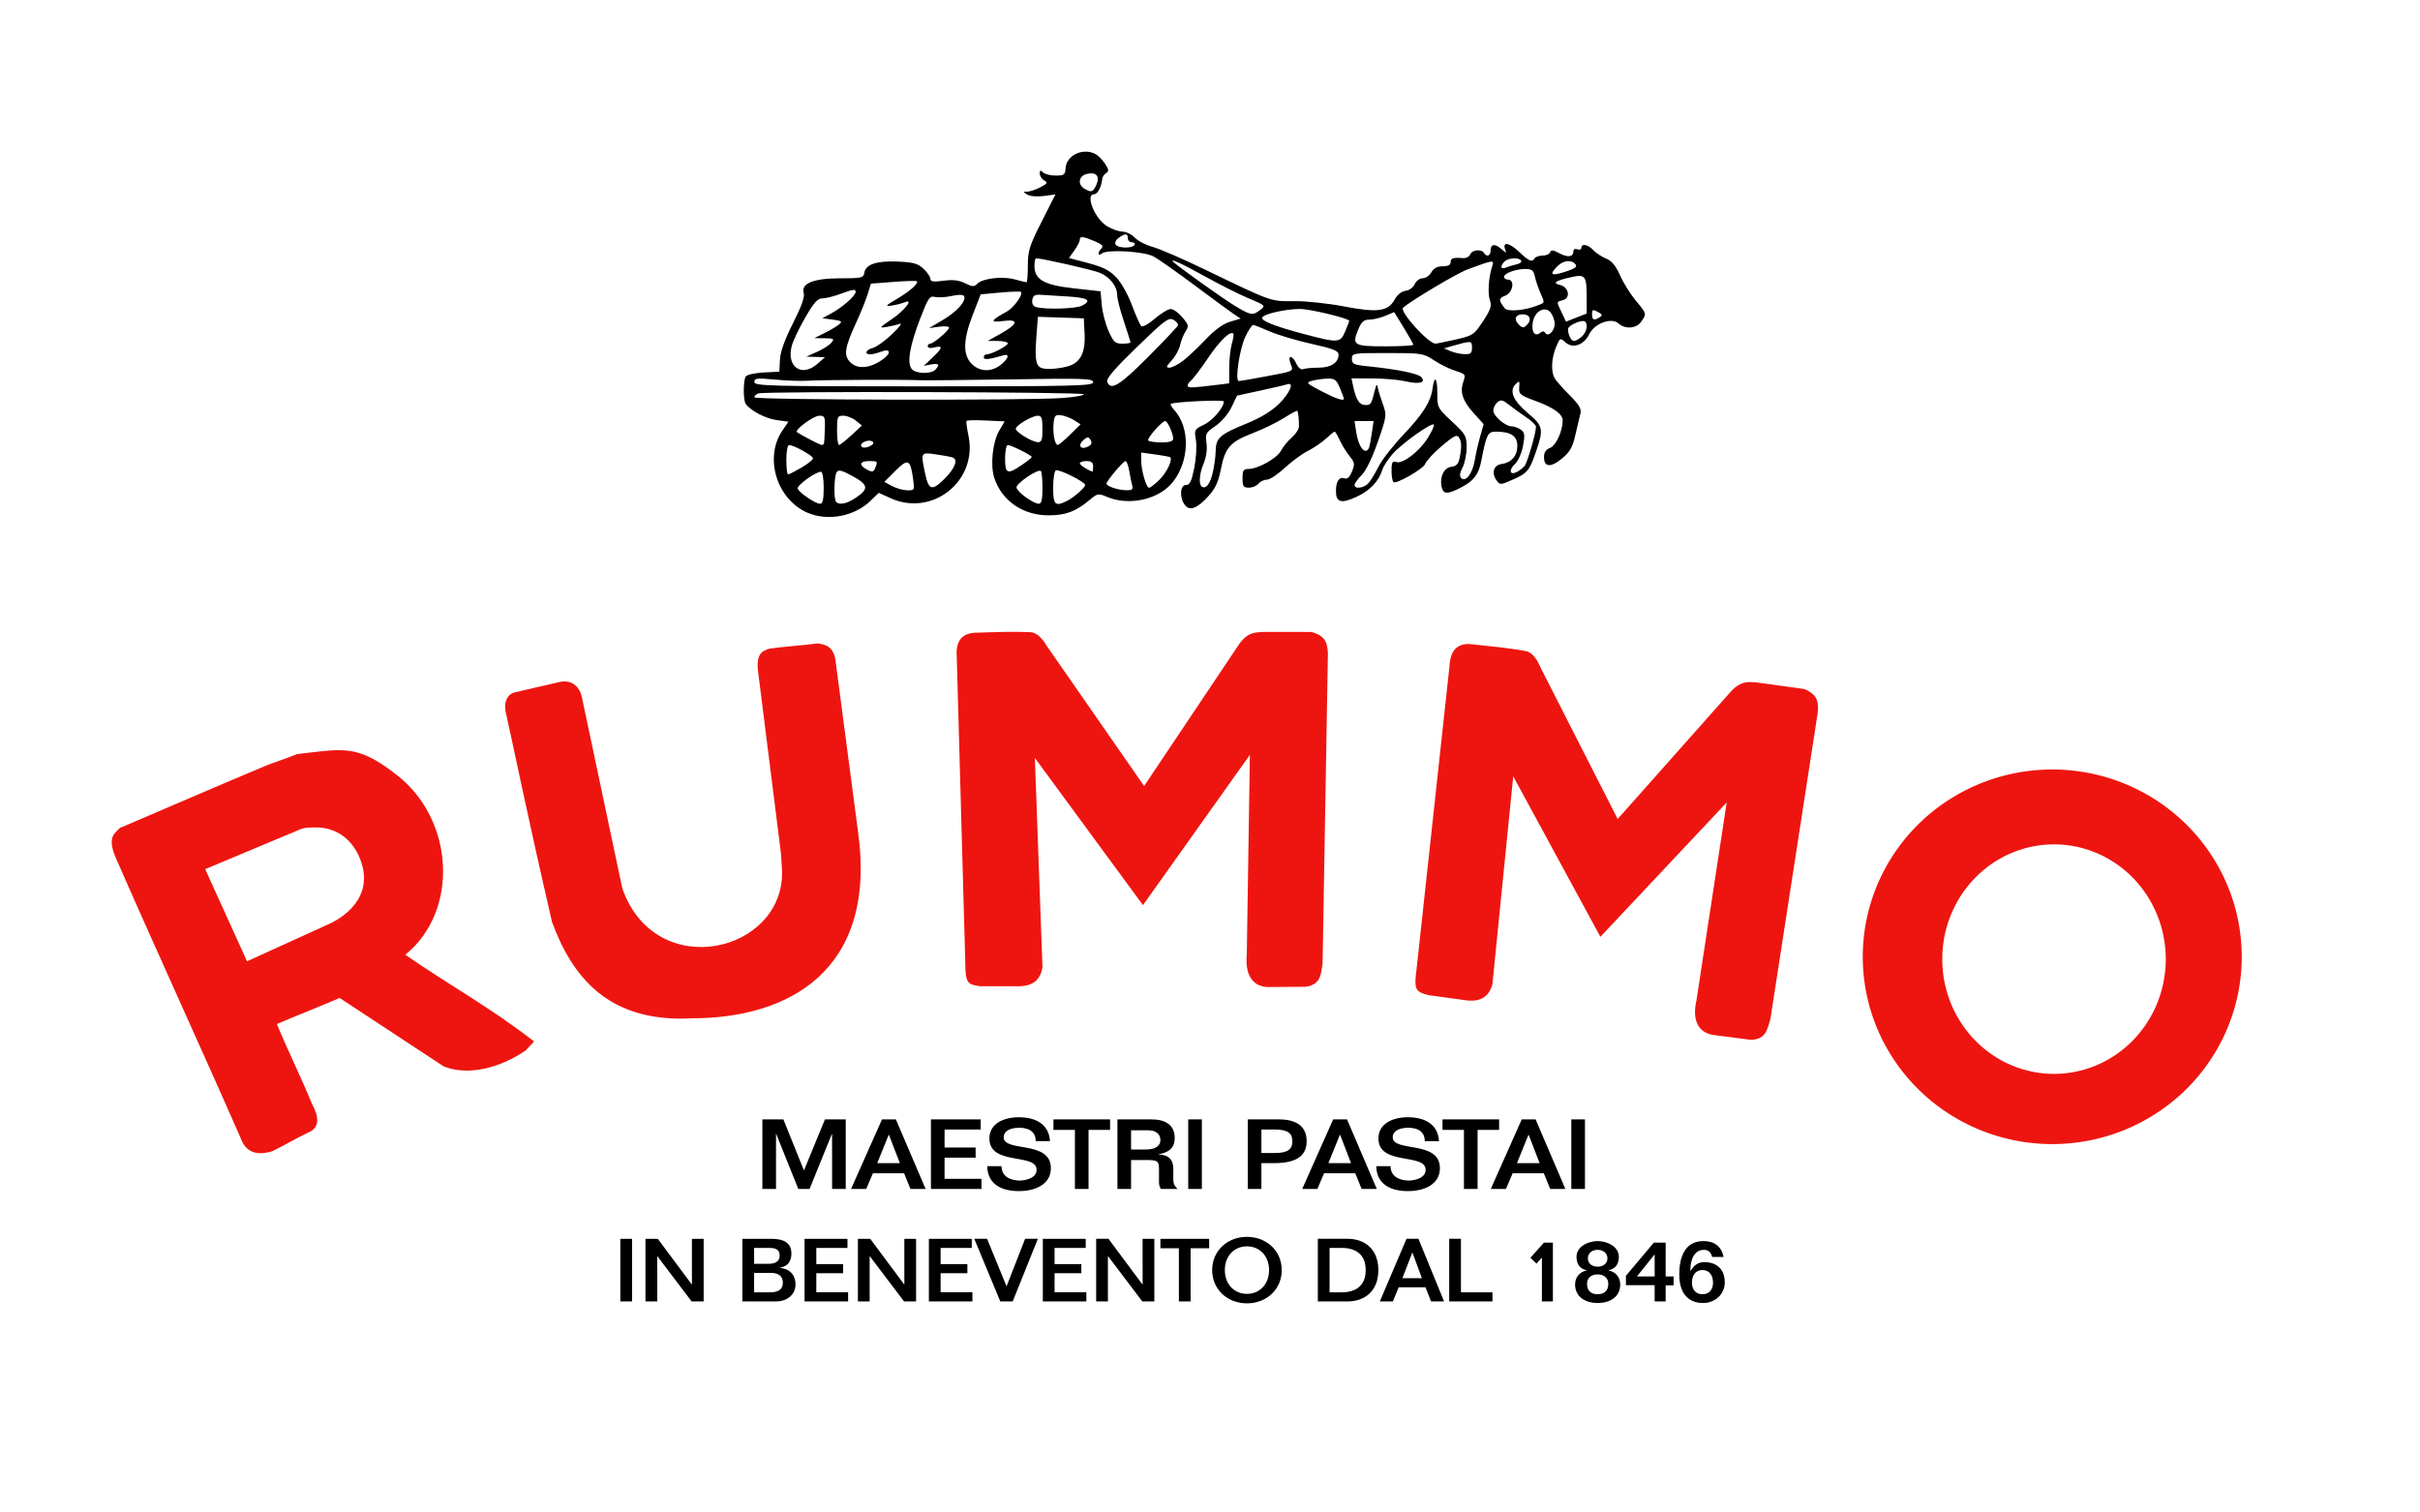
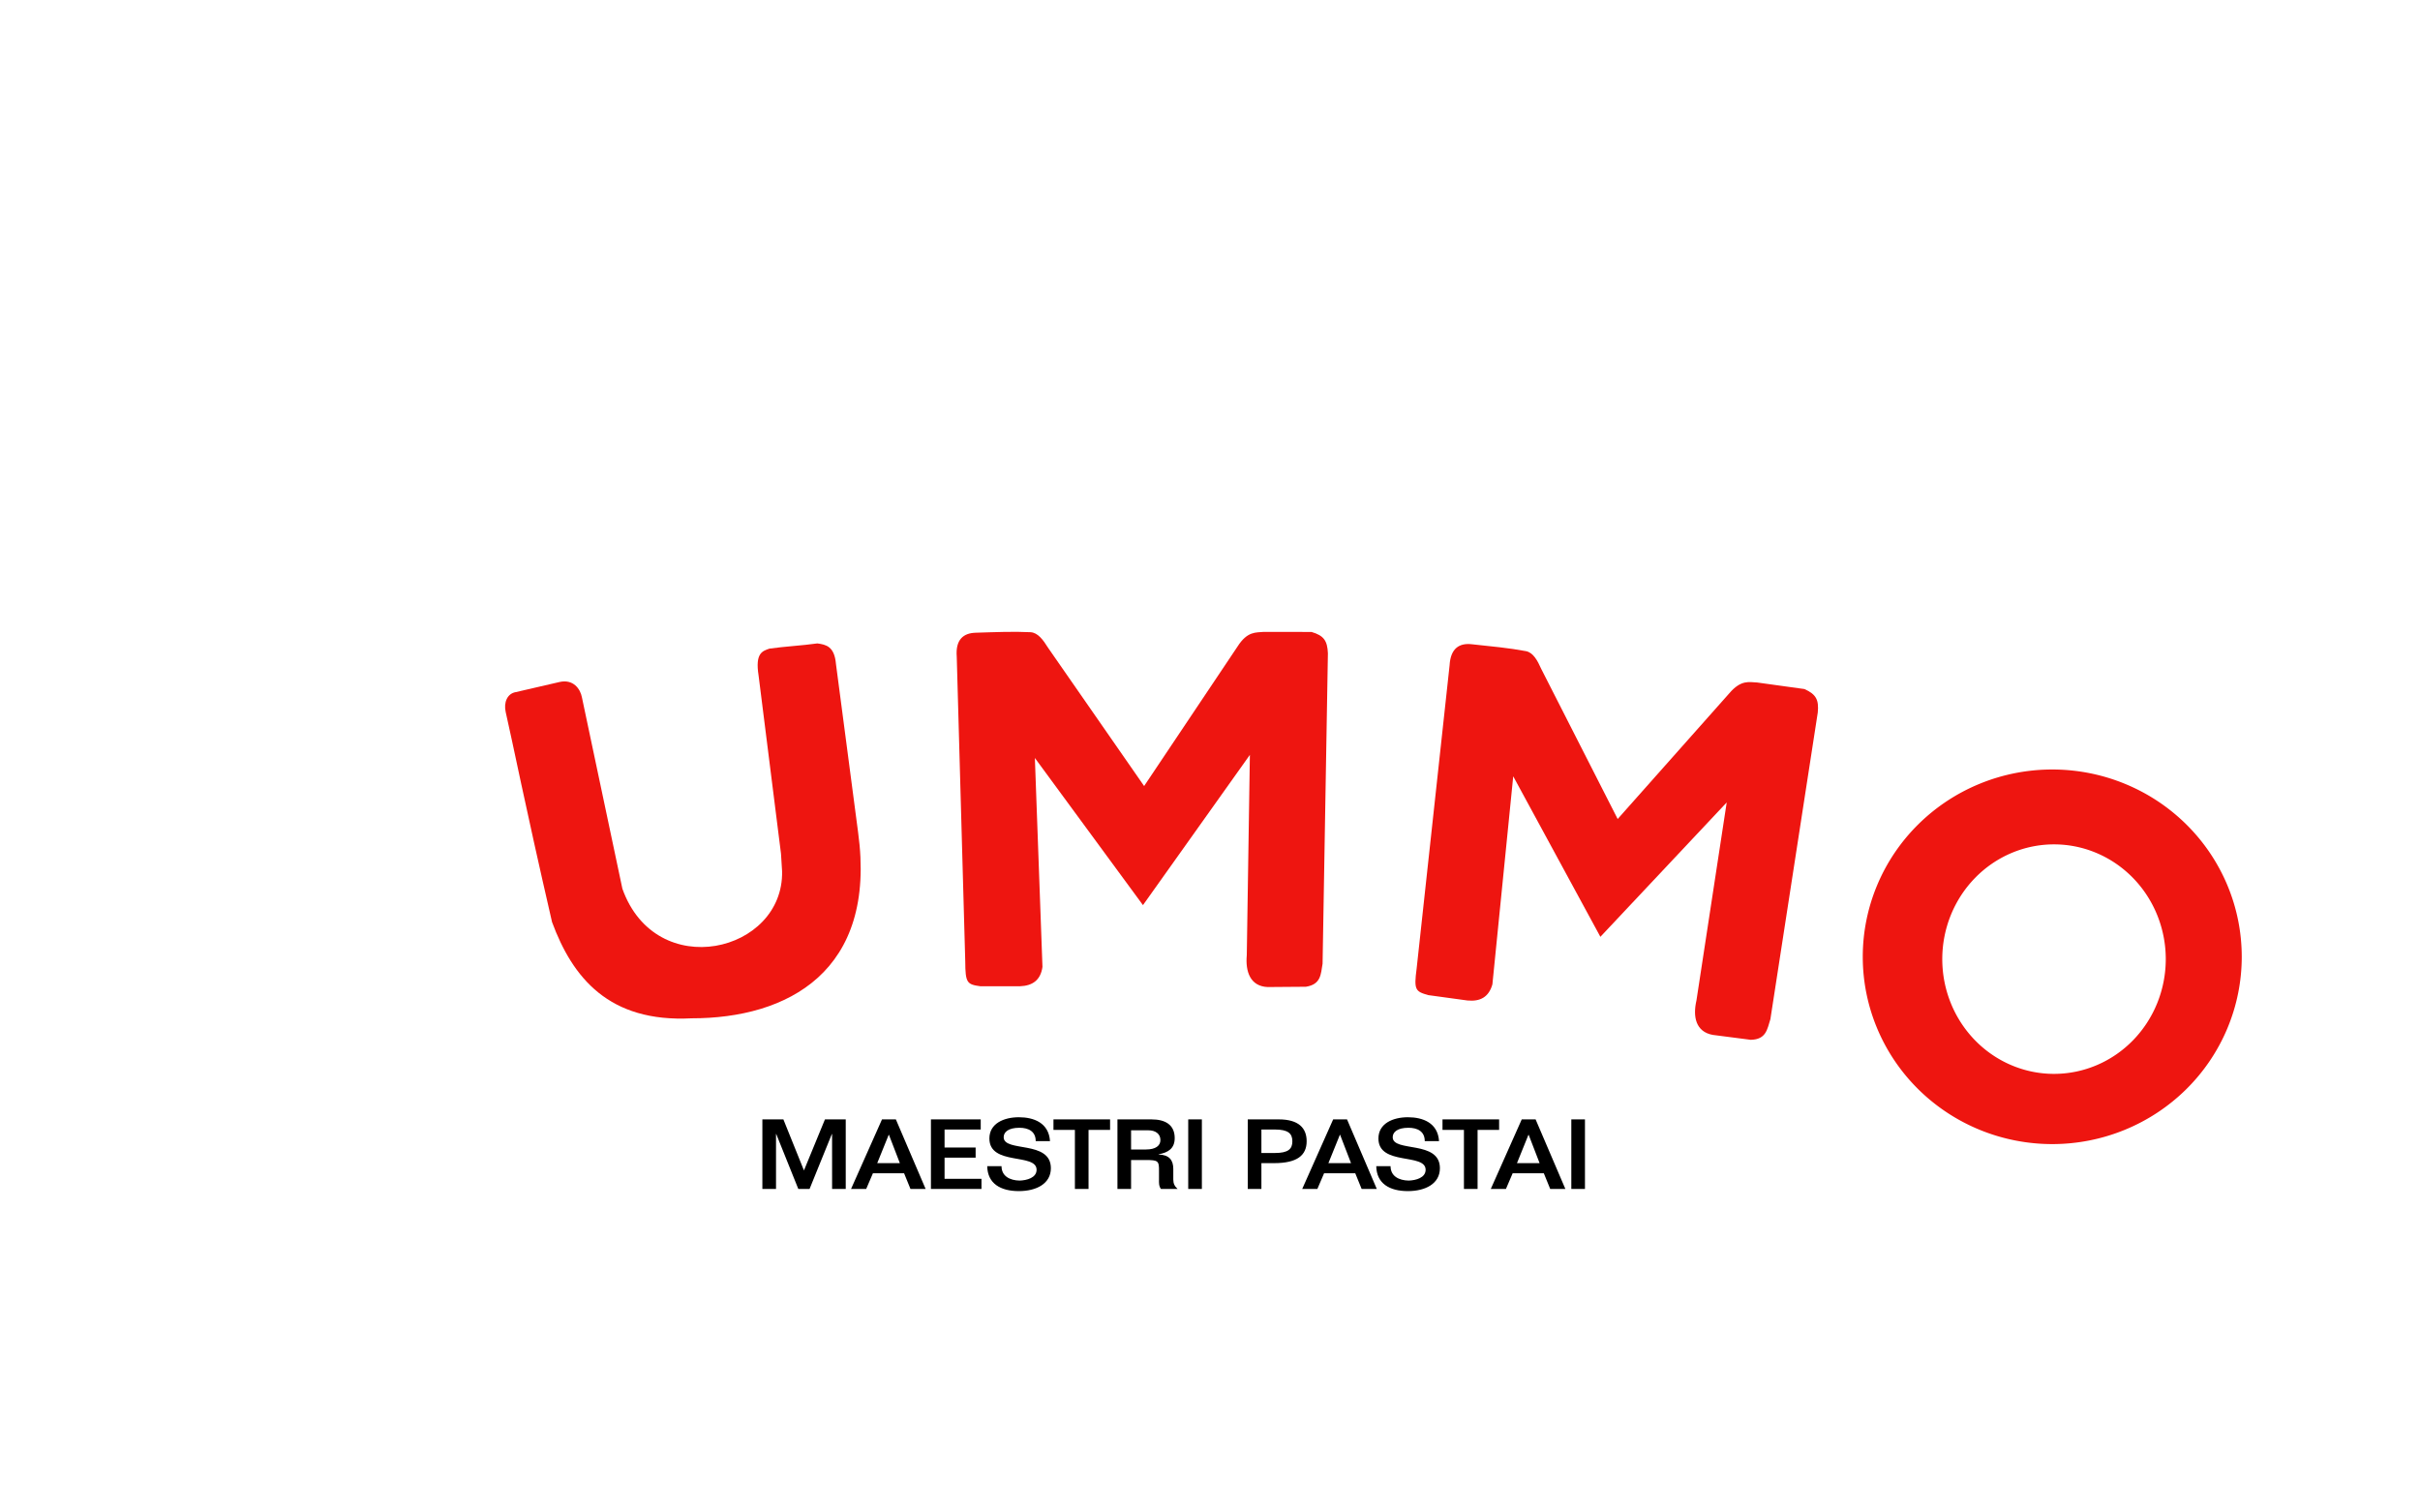
<svg xmlns="http://www.w3.org/2000/svg" xmlns:ns1="http://www.inkscape.org/namespaces/inkscape" xmlns:ns2="http://sodipodi.sourceforge.net/DTD/sodipodi-0.dtd" width="240mm" height="150mm" viewBox="0 0 240 150" id="svg1" xml:space="preserve" ns1:version="1.3.2 (091e20e, 2023-11-25, custom)" ns2:docname="pasta-rummo-1846.svg" ns1:export-filename="pasta-rummo-1846.png" ns1:export-xdpi="96" ns1:export-ydpi="96">
  <defs id="defs1">
    <style id="style1">      .cls-1 {        font-size: 38px;        fill: #2c8141;        font-family: "Folio Std";        font-weight: 500;      }    </style>
    <style id="style1-3">      .cls-1 {        font-size: 38px;        fill: #2c8141;        font-family: "Folio Std";        font-weight: 500;      }    </style>
  </defs>
  <g ns1:label="Livello 1" ns1:groupmode="layer" id="layer1" transform="translate(0.902,-90.869)">
    <image width="211.667" height="114.035" preserveAspectRatio="none" id="image1" x="10.144" y="105.903" style="display:none" />
-     <path style="display:inline;fill:#000000;stroke:none;stroke-width:0;stroke-dasharray:none" d="m 79.2,141.729 c -3.071,-1.328 -4.343,-5.457 -2.512,-8.155 l 0.6,-0.885 -1.184,-0.162 c -1.088,-0.149 -2.581,-0.936 -3.053,-1.609 -0.255,-0.364 -0.251,-2.306 0.006,-2.71 0.11,-0.174 0.905,-0.352 1.766,-0.397 l 1.565,-0.081 0.06,-1.182 c 0.04,-0.797 0.463,-1.978 1.295,-3.622 0.822,-1.623 1.179,-2.618 1.067,-2.97 -0.307,-0.969 0.949,-1.486 3.607,-1.485 2.106,7.7e-4 2.323,-0.047 2.392,-0.523 0.124,-0.855 1.203,-1.227 3.3,-1.138 1.579,0.067 2.016,0.189 2.58,0.718 0.373,0.35 0.678,0.799 0.678,0.997 0,0.278 0.296,0.321 1.3,0.187 0.941,-0.125 1.532,-0.056 2.143,0.248 0.726,0.362 0.895,0.369 1.217,0.047 0.538,-0.538 2.494,-0.765 3.7,-0.431 0.568,0.158 1.095,0.288 1.171,0.288 0.076,8.1e-4 0.137,-0.743 0.136,-1.652 -8.8e-4,-1.467 0.153,-1.958 1.367,-4.358 l 1.368,-2.705 -1.14,0.156 c -0.645,0.088 -1.356,0.031 -1.636,-0.132 -0.465,-0.27 -0.467,-0.289 -0.02,-0.296 0.262,-0.004 0.848,-0.2 1.302,-0.435 0.709,-0.367 0.763,-0.462 0.384,-0.675 -0.243,-0.136 -0.442,-0.444 -0.442,-0.684 0,-0.34 0.07,-0.366 0.318,-0.119 0.175,0.175 0.74,0.317 1.257,0.317 0.835,-1.7e-4 0.944,-0.08 0.981,-0.719 0.075,-1.296 1.73,-2.078 2.981,-1.409 0.261,0.14 0.682,0.571 0.937,0.959 0.378,0.577 0.397,0.746 0.106,0.926 -0.196,0.121 -0.37,0.374 -0.387,0.562 -0.07,0.789 -0.458,1.532 -0.799,1.532 -0.919,0 0.054,2.426 1.272,3.168 0.482,0.294 1.173,0.536 1.537,0.54 0.364,0.003 0.914,0.272 1.223,0.599 0.309,0.326 1.104,0.738 1.768,0.916 0.663,0.177 3.03,1.204 5.259,2.281 6.575,3.177 6.447,3.131 8.757,3.098 1.132,-0.017 3.352,0.218 4.934,0.52 3.38,0.647 4.394,0.51 5.052,-0.683 0.263,-0.477 0.683,-0.811 1.081,-0.859 0.367,-0.044 0.762,-0.333 0.906,-0.661 0.141,-0.322 0.493,-0.583 0.785,-0.583 0.291,0 0.682,-0.268 0.868,-0.595 0.232,-0.407 0.587,-0.595 1.124,-0.595 0.522,0 0.785,-0.133 0.785,-0.397 0,-0.407 0.241,-0.488 1.223,-0.412 0.309,0.024 0.632,-0.141 0.719,-0.368 0.176,-0.458 1.111,-0.559 1.365,-0.147 0.277,0.447 0.661,0.293 0.661,-0.265 0,-0.647 0.453,-0.68 1.115,-0.081 0.429,0.389 0.474,0.392 0.334,0.027 -0.317,-0.825 0.376,-0.73 1.345,0.184 1.039,0.98 1.307,1.093 1.572,0.664 0.09,-0.146 0.444,-0.265 0.787,-0.265 0.343,0 0.679,-0.149 0.745,-0.331 0.093,-0.254 0.299,-0.234 0.889,0.086 0.849,0.461 1.415,0.395 1.415,-0.166 0,-0.217 0.162,-0.304 0.397,-0.214 0.218,0.084 0.397,0.021 0.397,-0.141 0,-0.463 0.668,-0.342 1.169,0.212 0.251,0.278 0.821,0.656 1.267,0.84 0.585,0.242 0.975,0.71 1.405,1.682 0.328,0.741 1.026,1.862 1.552,2.492 1.096,1.312 1.095,1.309 0.545,2.094 -0.483,0.69 -1.585,0.778 -2.247,0.18 -0.696,-0.63 -2.385,-0.02 -2.901,1.048 -0.527,1.091 -1.643,1.48 -2.367,0.825 -0.524,-0.475 -0.542,-0.466 -0.934,0.472 -0.452,1.082 -0.518,2.375 -0.155,3.052 0.134,0.251 0.803,1.016 1.487,1.699 0.972,0.972 1.208,1.372 1.086,1.841 -0.086,0.329 -0.312,1.284 -0.503,2.122 -0.279,1.226 -0.54,1.683 -1.338,2.341 -1.112,0.917 -1.77,0.858 -1.77,-0.158 0,-0.463 0.193,-0.75 0.612,-0.909 0.575,-0.219 1.24,-1.678 1.24,-2.72 0,-0.628 -0.908,-1.279 -2.698,-1.934 -1.531,-0.56 -1.663,-0.671 -1.612,-1.342 0.051,-0.669 0.02,-0.695 -0.365,-0.31 -0.657,0.657 -0.239,1.63 1.236,2.874 1.502,1.267 1.565,1.565 0.794,3.806 -0.658,1.913 -0.842,2.132 -2.346,2.797 -1.164,0.515 -1.232,0.518 -1.563,0.065 -0.529,-0.724 -0.3,-1.521 0.468,-1.626 1.001,-0.137 1.587,-0.805 1.587,-1.809 0,-0.98 -0.645,-1.408 -2.124,-1.408 -0.807,0 -0.938,0.262 -1.452,2.91 -0.259,1.331 -0.74,1.969 -1.971,2.61 -1.349,0.703 -1.762,0.71 -1.939,0.032 -0.257,-0.984 0.186,-1.974 0.925,-2.062 0.521,-0.062 0.718,-0.271 0.842,-0.893 0.219,-1.096 0.199,-1.601 -0.081,-2.044 -0.187,-0.295 -0.542,-0.111 -1.705,0.883 -0.808,0.691 -1.542,1.483 -1.63,1.762 -0.149,0.469 -2.904,2.051 -3.143,1.805 -0.147,-0.152 -0.225,-0.785 -0.188,-1.527 0.022,-0.447 0.147,-0.579 0.44,-0.467 0.625,0.24 2.281,-1.007 3.129,-2.356 0.418,-0.665 0.695,-1.273 0.616,-1.352 -0.226,-0.226 -3.178,1.876 -4.084,2.907 -0.449,0.512 -0.903,1.206 -1.007,1.543 -0.366,1.179 -1.249,2.105 -2.596,2.724 -1.52,0.699 -2.025,0.543 -2.019,-0.623 0.005,-0.922 0.342,-1.41 0.839,-1.22 0.278,0.106 0.511,-0.103 0.746,-0.669 0.307,-0.74 0.283,-0.897 -0.234,-1.535 -0.317,-0.391 -0.752,-1.098 -0.969,-1.571 -0.216,-0.473 -0.445,-0.86 -0.508,-0.86 -0.063,0 -0.449,0.31 -0.856,0.689 -0.408,0.379 -1.217,0.93 -1.8,1.224 -0.582,0.295 -1.619,1.056 -2.304,1.693 -0.685,0.636 -1.474,1.157 -1.754,1.157 -0.279,0 -0.656,0.179 -0.837,0.397 -0.181,0.218 -0.612,0.397 -0.958,0.397 -0.543,0 -0.629,-0.127 -0.629,-0.926 0,-0.776 0.094,-0.926 0.578,-0.926 0.951,0 2.85,-1.063 3.241,-1.813 0.2,-0.385 0.673,-0.968 1.051,-1.294 0.378,-0.326 0.7,-0.803 0.717,-1.058 0.037,-0.566 -0.054,-1.494 -0.158,-1.603 -0.042,-0.044 -0.643,0.28 -1.336,0.719 -0.693,0.439 -2.059,1.104 -3.035,1.477 -2.266,0.866 -2.785,1.443 -3.196,3.553 -0.251,1.289 -0.55,1.944 -1.234,2.701 -1.125,1.245 -1.885,1.525 -2.363,0.871 -0.537,-0.735 -0.456,-1.966 0.13,-1.966 0.38,0 0.552,-0.358 0.82,-1.705 0.187,-0.942 0.259,-2.175 0.161,-2.756 -0.172,-1.015 -0.144,-1.067 0.799,-1.515 0.861,-0.409 1.969,-1.705 1.972,-2.308 9.2e-4,-0.2 -5.028,0.037 -5.267,0.248 -0.06,0.053 0.1,0.327 0.356,0.609 1.581,1.747 1.515,5.025 -0.142,7.129 -1.357,1.723 -4.313,2.401 -6.493,1.491 -0.908,-0.379 -0.98,-0.368 -1.743,0.274 -1.367,1.15 -2.369,1.533 -4.04,1.544 -2.572,0.017 -4.681,-1.421 -5.434,-3.703 -0.418,-1.265 -0.172,-3.585 0.501,-4.725 l 0.526,-0.891 -1.857,-0.087 c -1.021,-0.048 -1.892,-0.028 -1.934,0.045 -0.042,0.073 0.049,0.741 0.203,1.485 0.924,4.461 -3.577,8.058 -7.727,6.175 l -1.17,-0.531 -0.814,0.788 c -1.602,1.55 -4.239,2.052 -6.238,1.187 z m 1.587,-2.489 c 0,-0.903 -0.116,-1.587 -0.27,-1.587 -0.531,0 -2.409,1.358 -2.307,1.668 0.134,0.408 1.752,1.507 2.219,1.507 0.261,0 0.358,-0.43 0.358,-1.587 z m 3.2,0.983 c 1.295,-0.873 1.234,-1.271 -0.326,-2.128 -1.079,-0.593 -1.408,-0.675 -1.585,-0.397 -0.265,0.418 -0.307,2.701 -0.055,2.953 0.335,0.335 1.071,0.174 1.965,-0.428 z m 18.496,-0.939 c 0,-0.849 -0.069,-1.612 -0.153,-1.697 -0.268,-0.268 -2.489,1.238 -2.421,1.643 0.074,0.442 1.677,1.597 2.217,1.597 0.26,0 0.358,-0.423 0.358,-1.543 z m 2.465,1.246 c 0.684,-0.352 1.769,-1.308 1.769,-1.559 0,-0.309 -2.633,-1.623 -2.91,-1.452 -0.146,0.09 -0.265,0.871 -0.265,1.736 0,1.692 0.216,1.887 1.406,1.274 z m -15.312,-2.282 c -0.262,-1.832 -0.5,-1.925 -1.745,-0.68 l -1.089,1.089 0.763,0.413 c 0.42,0.227 1.098,0.418 1.507,0.424 0.737,0.011 0.742,-7.1e-4 0.564,-1.246 z m 21.751,0.794 c -0.07,-0.255 -0.202,-0.91 -0.294,-1.455 -0.092,-0.546 -0.261,-0.992 -0.376,-0.992 -0.222,0 -1.884,1.978 -1.884,2.242 0,0.253 1.13,0.634 1.936,0.652 0.586,0.013 0.718,-0.082 0.618,-0.446 z m -18.609,-0.698 c 1.071,-1.071 1.377,-1.94 0.748,-2.122 -0.24,-0.07 -1.001,-0.206 -1.693,-0.304 -1.434,-0.202 -1.438,-0.194 -0.97,1.986 0.341,1.592 0.684,1.671 1.915,0.44 z m 21.326,0.082 c 0.723,-0.723 1.31,-1.966 1.044,-2.211 -0.054,-0.05 -0.723,-0.174 -1.487,-0.277 l -1.389,-0.187 0.001,0.752 c 0.002,1.012 0.496,2.737 0.784,2.737 0.127,0 0.598,-0.366 1.046,-0.814 z m 5.224,-0.511 c 0.17,-0.654 0.319,-1.676 0.331,-2.272 0.027,-1.356 0.368,-1.664 3.064,-2.769 1.407,-0.576 2.494,-1.239 3.241,-1.978 1.057,-1.045 1.526,-2.174 0.794,-1.913 -0.182,0.065 -1.375,0.343 -2.652,0.618 l -2.321,0.501 -0.561,1.159 c -0.321,0.664 -1,1.457 -1.589,1.857 -0.953,0.648 -1.017,0.77 -0.885,1.691 0.086,0.599 -0.016,1.372 -0.258,1.951 -0.566,1.354 -0.535,2.545 0.063,2.431 0.297,-0.057 0.574,-0.513 0.772,-1.276 z m 15.494,0.862 c 0.224,-0.255 0.675,-0.999 1.002,-1.654 0.327,-0.655 1.445,-2.084 2.483,-3.175 1.907,-2.003 2.69,-3.249 2.865,-4.557 0.18,-1.346 0.468,-1.088 0.468,0.42 0,1.486 0.02,1.526 1.455,2.861 1.358,1.264 1.455,1.436 1.454,2.572 -9e-4,0.67 -0.183,1.566 -0.405,1.991 -0.278,0.533 -0.318,0.858 -0.129,1.047 0.438,0.438 1.119,-0.449 1.333,-1.736 0.105,-0.628 0.347,-1.698 0.539,-2.378 l 0.349,-1.236 -0.969,-1.072 c -1.122,-1.242 -1.406,-2.099 -1.042,-3.143 0.247,-0.709 0.211,-0.759 -0.781,-1.069 -0.572,-0.179 -1.531,-0.649 -2.131,-1.046 -1.051,-0.695 -1.22,-0.722 -4.616,-0.722 -3.445,0 -3.525,0.013 -3.525,0.576 -5e-5,0.507 0.183,0.595 1.521,0.732 3.015,0.309 5.07,0.726 5.373,1.091 0.46,0.555 -0.218,0.72 -1.624,0.396 -0.643,-0.148 -2.101,-0.272 -3.24,-0.276 l -2.072,-0.006 0.185,0.86 c 0.276,1.287 0.611,1.786 1.198,1.786 0.539,0 0.586,-0.074 0.929,-1.455 0.157,-0.632 0.217,-0.686 0.298,-0.265 0.056,0.291 0.283,1.031 0.505,1.644 0.392,1.083 0.378,1.189 -0.499,3.716 -0.549,1.583 -1.178,2.877 -1.606,3.305 -0.387,0.387 -0.703,0.828 -0.703,0.98 0,0.445 0.94,0.318 1.383,-0.186 z m -56.242,-1.532 c 0.631,-0.37 1.148,-0.784 1.148,-0.921 0,-0.261 -1.9,-1.317 -2.371,-1.317 -0.157,0 -0.275,0.624 -0.275,1.455 0,0.8 0.079,1.455 0.175,1.455 0.096,0 0.692,-0.303 1.323,-0.673 z m 71.723,-0.173 c 0.272,-0.329 1.126,-3.277 1.126,-3.886 0,-0.159 -0.446,-0.587 -0.992,-0.952 -0.546,-0.364 -1.314,-0.921 -1.708,-1.236 -0.595,-0.477 -0.784,-0.517 -1.124,-0.235 -0.225,0.187 -0.409,0.554 -0.409,0.817 0,0.555 1.19,1.574 1.837,1.574 0.244,0 0.646,0.149 0.895,0.331 0.381,0.279 0.415,0.53 0.214,1.605 -0.134,0.716 -0.486,1.506 -0.804,1.802 -0.655,0.61 -0.506,1.159 0.211,0.775 0.258,-0.138 0.597,-0.406 0.754,-0.596 z m -64.386,0.162 c 0.24,-0.625 0.225,-0.64 -0.633,-0.64 -0.884,0 -1.038,0.361 -0.331,0.773 0.636,0.371 0.778,0.351 0.964,-0.133 z m 14.519,-0.252 c 0.543,-0.369 0.987,-0.724 0.987,-0.788 0,-0.166 -2.039,-1.186 -2.371,-1.186 -0.154,0 -0.275,0.584 -0.275,1.323 0,1.54 0.222,1.628 1.658,0.652 z m 7.073,0.142 c 0,-0.388 -0.176,-0.529 -0.661,-0.529 -0.364,0 -0.661,0.101 -0.661,0.224 0,0.173 0.8,0.693 1.257,0.816 0.036,0.01 0.066,-0.22 0.066,-0.511 z m 27.335,-1.786 c 0.063,-0.109 0.196,-0.764 0.296,-1.455 l 0.182,-1.257 h -0.945 -0.945 l 0.172,1.124 c 0.221,1.448 0.854,2.259 1.241,1.587 z m -49.333,-0.302 c 0.225,-0.143 0.259,-0.289 0.09,-0.394 -0.332,-0.205 -1.11,0.071 -1.11,0.393 0,0.298 0.55,0.299 1.02,7.1e-4 z m 21.654,0.026 c 0.198,-0.126 0.23,-0.341 0.086,-0.574 -0.191,-0.309 -0.302,-0.313 -0.647,-0.027 -0.753,0.625 -0.277,1.134 0.561,0.601 z m -26.339,-0.254 c 0.022,-0.109 0.058,-0.764 0.08,-1.455 0.038,-1.145 -0.013,-1.257 -0.564,-1.257 -0.564,0 -2.493,1.433 -2.201,1.635 0.463,0.32 2.283,1.264 2.447,1.269 0.109,0.003 0.216,-0.083 0.238,-0.192 z m 2.715,-0.777 1.035,-0.961 -0.601,-0.487 c -0.331,-0.268 -0.885,-0.487 -1.233,-0.487 -0.59,0 -0.632,0.097 -0.632,1.455 0,0.8 0.089,1.452 0.198,1.448 0.109,-0.004 0.664,-0.44 1.233,-0.969 z m 21.692,-0.064 1.031,-1.014 -0.634,-0.407 c -0.349,-0.224 -0.932,-0.446 -1.296,-0.495 -0.58,-0.077 -0.672,0.023 -0.747,0.809 -0.097,1.01 0.129,2.153 0.421,2.133 0.106,-0.007 0.657,-0.469 1.225,-1.027 z m -2.751,-0.548 c 0,-1.084 -0.084,-1.323 -0.463,-1.322 -0.568,0.001 -2.183,0.958 -2.183,1.294 0,0.327 1.601,1.302 2.183,1.329 0.382,0.018 0.463,-0.209 0.463,-1.301 z m 12.965,0.938 c 0,-0.493 -0.561,-1.732 -0.784,-1.732 -0.333,0 -1.868,1.758 -1.69,1.936 0.1,0.1 0.697,0.181 1.328,0.181 0.826,0 1.147,-0.107 1.147,-0.384 z m -10.922,-4.021 c 1.196,-0.093 2.119,-0.259 2.051,-0.369 -0.142,-0.23 -31.682,-0.309 -32.276,-0.081 -0.215,0.083 -0.392,0.257 -0.392,0.387 0,0.27 27.245,0.326 30.617,0.064 z m 27.856,0.072 c 0,-0.055 -0.18,-0.531 -0.4,-1.058 -0.348,-0.833 -0.513,-0.955 -1.257,-0.932 -0.471,0.015 -1.154,0.113 -1.518,0.218 -0.615,0.178 -0.551,0.249 0.926,1.019 1.439,0.75 2.249,1.022 2.249,0.753 z m -12.502,-1.381 1.124,-0.139 v -1.507 c 0,-0.829 0.117,-1.915 0.26,-2.414 0.143,-0.499 0.213,-0.954 0.155,-1.012 -0.305,-0.305 -1.348,0.697 -2.498,2.401 -0.712,1.055 -1.486,2.077 -1.72,2.271 -0.234,0.194 -0.372,0.439 -0.308,0.543 0.113,0.183 0.479,0.165 2.985,-0.144 z m -12.369,-0.253 c 0,-0.366 -0.899,-0.397 -8.136,-0.282 -4.475,0.071 -8.553,0.109 -9.062,0.085 -1.548,-0.075 -9.842,-0.037 -11.113,0.05 -0.655,0.045 -2.113,-0.005 -3.241,-0.112 -1.799,-0.17 -2.051,-0.141 -2.051,0.238 0,0.395 1.441,0.432 16.801,0.432 15.018,0 16.801,-0.044 16.801,-0.411 z m 5.435,-2.487 c 1.59,-1.594 2.929,-3.015 2.977,-3.157 0.048,-0.143 -0.155,-0.389 -0.451,-0.547 -0.476,-0.255 -0.89,0.055 -3.633,2.718 -2.264,2.198 -3.05,3.123 -2.927,3.445 0.344,0.898 1.215,0.367 4.033,-2.458 z m 11.498,1.948 c 3.095,-0.58 2.946,-0.508 2.649,-1.289 -0.342,-0.899 0.169,-0.898 0.578,7.8e-4 0.186,0.408 0.452,0.616 0.677,0.529 0.204,-0.078 0.889,-0.143 1.521,-0.143 1.224,0 1.982,-0.496 1.982,-1.298 0,-0.376 -0.527,-0.584 -2.712,-1.072 -1.492,-0.333 -3.352,-0.888 -4.134,-1.234 -0.782,-0.346 -1.516,-0.629 -1.63,-0.629 -0.114,0 -0.456,0.513 -0.759,1.139 -0.582,1.202 -1.061,4.417 -0.658,4.417 0.13,1.1e-4 1.248,-0.19 2.485,-0.421 z m -32.597,-0.69 c 0.506,-0.506 0.373,-0.678 -0.41,-0.531 l -0.728,0.136 0.86,-0.808 c 1.032,-0.97 1.084,-1.239 0.198,-1.017 -0.381,0.096 -0.661,0.052 -0.661,-0.104 0,-0.148 0.11,-0.27 0.244,-0.27 0.33,0 1.872,-1.313 1.872,-1.594 0,-0.123 -0.446,-0.162 -0.992,-0.086 l -0.992,0.139 1.385,-0.82 c 1.408,-0.833 2.357,-1.912 2.079,-2.362 -0.094,-0.153 -0.564,-0.156 -1.221,-0.009 -0.587,0.132 -1.332,0.175 -1.655,0.097 -0.529,-0.129 -0.676,0.087 -1.48,2.18 -1.03,2.682 -1.314,4.382 -0.829,4.967 0.396,0.477 1.883,0.529 2.33,0.082 z m -11.67,-0.6 0.742,-0.653 -0.926,-0.027 -0.926,-0.027 1.061,-0.472 c 0.583,-0.26 1.223,-0.668 1.421,-0.907 0.324,-0.391 0.256,-0.436 -0.664,-0.445 l -1.025,-0.011 1.02,-0.509 c 0.561,-0.28 1.206,-0.662 1.433,-0.849 0.355,-0.292 0.267,-0.36 -0.623,-0.479 l -1.036,-0.138 0.828,-0.447 c 1.19,-0.643 2.479,-1.779 2.479,-2.185 0,-0.267 -0.309,-0.23 -1.326,0.156 -0.729,0.277 -1.607,0.504 -1.95,0.504 -0.495,0 -0.849,0.388 -1.712,1.878 -0.598,1.033 -1.202,2.293 -1.342,2.801 -0.581,2.105 0.962,3.204 2.545,1.812 z m 18.169,0.105 c 0.794,-0.625 0.923,-1.142 0.234,-0.937 -1.389,0.413 -1.918,0.465 -1.918,0.191 0,-0.161 0.131,-0.293 0.291,-0.293 0.483,0 2.091,-0.837 2.091,-1.088 0,-0.129 -0.446,-0.237 -0.992,-0.241 l -0.992,-0.006 1.243,-0.692 c 1.779,-0.99 1.887,-1.49 0.277,-1.28 -1.354,0.177 -1.272,-0.027 0.379,-0.944 0.7,-0.389 1.633,-1.698 1.387,-1.944 -0.061,-0.061 -0.983,-0.032 -2.049,0.066 l -1.938,0.177 -0.772,1.984 c -0.977,2.51 -1.015,4.016 -0.125,4.907 0.803,0.803 1.943,0.843 2.887,0.101 z m 7.113,-0.025 c 0.912,-0.471 1.288,-1.42 1.205,-3.04 l -0.08,-1.546 -2.276,-0.076 -2.276,-0.076 -0.15,1.981 c -0.181,2.399 -0.049,3.002 0.694,3.146 0.711,0.138 2.27,-0.073 2.883,-0.389 z M 86.614,126.536 c 0.925,-0.659 0.82,-1.154 -0.165,-0.78 -0.368,0.14 -0.84,0.254 -1.049,0.254 -0.618,0 -0.433,-0.458 0.254,-0.631 0.349,-0.087 1.212,-0.705 1.918,-1.373 0.706,-0.668 1.046,-1.128 0.755,-1.023 -0.291,0.105 -0.886,0.247 -1.323,0.315 -0.736,0.115 -0.702,0.062 0.469,-0.728 1.342,-0.905 2.297,-2.126 1.347,-1.722 -0.272,0.115 -0.851,0.262 -1.288,0.325 -0.698,0.101 -0.633,0.02 0.542,-0.674 1.289,-0.761 2.158,-1.541 1.943,-1.743 -0.057,-0.054 -1.103,-0.021 -2.325,0.072 l -2.221,0.17 -0.328,1.058 c -0.18,0.582 -0.685,1.832 -1.121,2.778 -1.169,2.535 -1.278,3.283 -0.58,3.981 0.698,0.698 1.948,0.587 3.168,-0.281 z m 29.793,0.129 c 0.482,-0.368 1.494,-1.321 2.247,-2.118 0.903,-0.955 1.731,-1.557 2.427,-1.766 l 1.056,-0.316 -0.62,-0.41 c -0.341,-0.225 -2.11,-1.522 -3.931,-2.88 -1.821,-1.359 -3.672,-2.657 -4.113,-2.885 -0.959,-0.496 -4.593,-0.702 -5.091,-0.289 -0.421,0.35 -0.459,-0.087 -0.044,-0.503 0.223,-0.223 0.045,-0.406 -0.694,-0.714 -1.175,-0.491 -1.458,-0.515 -1.458,-0.125 0,0.159 -0.242,0.63 -0.538,1.046 l -0.538,0.756 1.133,0.292 c 2.273,0.586 2.775,0.817 3.587,1.656 0.455,0.47 1.14,1.688 1.521,2.707 0.381,1.019 0.796,1.957 0.921,2.086 0.131,0.134 0.708,-0.177 1.351,-0.728 0.618,-0.529 1.329,-0.962 1.581,-0.962 0.252,0 0.771,0.371 1.153,0.825 0.626,0.744 0.658,0.881 0.323,1.393 -0.204,0.312 -0.451,0.929 -0.548,1.37 -0.097,0.441 -0.475,1.124 -0.839,1.517 -0.545,0.588 -0.583,0.715 -0.214,0.715 0.247,0 0.843,-0.301 1.326,-0.669 z m 28.674,-1.321 c 0,-0.708 -0.044,-0.711 -2.117,-0.116 l -0.661,0.19 0.661,0.28 c 0.364,0.154 0.989,0.287 1.389,0.297 0.606,0.014 0.728,-0.095 0.728,-0.65 z m -5.821,-0.286 c 0,-0.087 -0.427,-0.851 -0.949,-1.697 l -0.949,-1.538 -0.894,0.374 c -0.492,0.206 -1.202,0.374 -1.578,0.374 -0.535,0 -0.77,0.208 -1.083,0.957 -0.657,1.572 -0.473,1.689 2.667,1.689 1.533,0 2.786,-0.071 2.786,-0.159 z m -28.046,-0.233 c 0,-0.07 -0.298,-1.013 -0.661,-2.097 -0.364,-1.084 -0.661,-2.25 -0.661,-2.593 0,-0.873 -0.713,-1.791 -1.714,-2.21 -0.692,-0.289 -5.752,-1.44 -6.331,-1.44 -0.086,0 -0.157,0.336 -0.157,0.748 0,1.368 0.938,1.903 3.913,2.233 l 2.644,0.293 0.115,1.339 c 0.063,0.737 0.367,1.905 0.675,2.596 0.492,1.103 0.659,1.257 1.369,1.257 0.445,0 0.809,-0.057 0.809,-0.127 z m 32.243,-0.28 c 1.717,-0.391 1.825,-0.463 2.717,-1.817 0.751,-1.14 0.884,-1.531 0.693,-2.041 -0.245,-0.656 -0.146,-2.292 0.205,-3.372 0.229,-0.706 0.202,-0.702 -2.454,0.281 -1.035,0.383 -5.574,3.085 -6.37,3.791 -0.394,0.35 2.483,3.542 3.208,3.56 0.117,0.003 1.017,-0.178 2,-0.402 z m -10.948,-0.816 c 0.22,-0.527 0.4,-0.992 0.4,-1.033 0,-0.248 -3.863,-1.184 -4.885,-1.184 -1.39,0 -3.516,0.473 -3.738,0.832 -0.198,0.32 1.213,0.883 4.178,1.667 3.362,0.889 3.561,0.876 4.044,-0.282 z m 23.464,0.52 c 0.473,-0.428 0.638,-1.172 0.329,-1.481 -0.26,-0.26 -1.697,0.36 -1.697,0.732 0,0.586 0.305,1.186 0.603,1.186 0.155,0 0.499,-0.197 0.765,-0.438 z m -3.617,-0.356 c 0.27,0.437 0.926,-0.207 0.926,-0.908 0,-0.318 -0.166,-0.805 -0.368,-1.082 -0.561,-0.767 -1.641,-0.186 -1.814,0.977 -0.14,0.937 0.234,1.422 0.761,0.985 0.211,-0.175 0.376,-0.166 0.495,0.028 z m -1.729,-0.914 c 0.397,-0.478 0.142,-0.938 -0.52,-0.938 -0.671,0 -0.898,0.435 -0.477,0.913 0.438,0.497 0.601,0.501 0.996,0.025 z m 5.826,-2.631 c -0.005,-2.151 -0.129,-2.308 -1.567,-1.985 -1.548,0.348 -1.872,0.58 -1.072,0.768 0.87,0.204 1.075,1.299 0.283,1.506 -0.66,0.172 -0.654,0.112 -0.12,1.23 l 0.43,0.901 1.026,-0.403 1.026,-0.403 z m 1.297,1.983 c 0.293,-0.185 0.253,-0.293 -0.198,-0.534 -0.491,-0.263 -0.565,-0.232 -0.565,0.236 0,0.584 0.193,0.659 0.763,0.298 z m -33.723,-0.692 c 0.622,-0.471 0.648,-0.446 -1.304,-1.273 -0.873,-0.37 -2.778,-1.335 -4.233,-2.144 -2.226,-1.238 -3.485,-1.808 -3.021,-1.367 0.52,0.494 4.911,3.626 6.048,4.315 1.617,0.98 1.792,1.013 2.51,0.47 z m 27.47,-0.445 c 0.853,-0.323 0.828,-0.228 0.347,-1.327 -0.209,-0.478 -0.45,-1.196 -0.534,-1.596 -0.125,-0.592 -0.297,-0.728 -0.925,-0.728 -0.968,0 -2.129,0.429 -2.129,0.787 0,0.149 0.179,0.271 0.397,0.271 0.715,0 0.485,1.302 -0.281,1.594 -0.662,0.252 -0.669,0.441 -0.044,1.249 0.277,0.358 1.899,0.23 3.169,-0.25 z m -45.075,-0.017 c 0.995,-0.515 0.576,-0.781 -1.426,-0.905 -1.019,-0.063 -2.209,-0.138 -2.646,-0.165 -0.632,-0.04 -0.81,0.066 -0.875,0.522 -0.053,0.375 0.084,0.616 0.397,0.697 1.003,0.26 3.945,0.163 4.55,-0.149 z m 48.92,-4.097 c -0.402,-0.489 -1.194,-0.402 -1.795,0.198 -0.842,0.842 -0.625,0.997 0.769,0.549 0.982,-0.316 1.232,-0.498 1.026,-0.748 z m -5.833,0.002 c 0.326,-0.071 0.527,-0.234 0.447,-0.363 -0.211,-0.341 -1.278,-0.287 -1.648,0.083 -0.471,0.471 -0.385,0.826 0.146,0.603 0.255,-0.107 0.73,-0.252 1.055,-0.323 z m -37.898,-1.92 c 0.09,-0.146 -0.022,-0.265 -0.249,-0.265 -0.227,0 -0.412,-0.179 -0.412,-0.397 0,-0.492 -0.282,-0.504 -0.916,-0.04 -0.268,0.196 -0.403,0.494 -0.3,0.661 0.231,0.374 1.652,0.404 1.877,0.04 z m -3.785,-5.96 c 0.391,-0.859 -0.015,-1.316 -0.958,-1.08 -0.798,0.2 -0.925,1.051 -0.218,1.463 0.688,0.401 0.841,0.351 1.176,-0.383 z" id="path1" ns2:nodetypes="cscsscccssssscsssccsssscsscsssssssssssscssscsscsssssssssscscsccscsssssssssssssssssssscsssssssssscsssssssscssscssssssssssssssscsssssssssssccssscssccssscsccssssssssssssssssssssssscssscsssscscsssccsccsccscsssscsssccsscsssssssssscsssssssssccssscssssccsssssssssssssssssssssssssssssscsssscccssssssscscccsssscssscssscsscscscsscsssssssssscsssssssssscssssssscccccssccscsssssssssssssssscscscsssccsscscsccccccssccssscsssssscccssssccssssccsscccscccsscccsscssscssccccsssccssscsssssssscsssssssscssssscscssscsssssssssssscsssssssssscssssssssssssssssssssssscssssccccsssssssssssssssssssssccssssssssssssscssssccssss" ns1:label="CARRO" />
-     <path id="path2" style="display:inline;fill:#ee1510;fill-opacity:1;stroke:none;stroke-width:0" ns1:label="R" d="m 32.663,165.268 c -1.118,0.002 -2.385,0.194 -4.11,0.388 -1.074,0.458 -2.119,0.746 -3.189,1.193 -4.788,2.001 -9.57,4.084 -14.376,6.132 -0.489,0.535 -1.348,0.882 -0.345,3.107 4.168,9.511 8.374,18.639 12.541,28.15 0.508,0.871 1.385,1.262 2.915,0.806 1.202,-0.588 2.25,-1.214 3.451,-1.802 1.407,-0.519 1.112,-1.752 0.499,-2.877 -1.074,-2.634 -2.416,-5.305 -3.49,-7.939 2.148,-0.92 4.076,-1.662 6.224,-2.583 3.528,2.327 6.779,4.452 10.307,6.779 2.357,0.958 5.496,0.234 8.167,-1.589 0.179,-0.256 0.626,-0.626 0.805,-0.882 -4.404,-3.41 -8.553,-5.669 -12.771,-8.597 5.336,-4.305 4.903,-13.364 -0.843,-17.827 -2.471,-1.935 -3.921,-2.461 -5.785,-2.458 z m -2.259,7.662 c 2.003,-0.025 3.822,1.175 4.565,3.576 1.266,4.09 -3.089,5.931 -3.207,5.982 l -8.164,3.716 -4.15,-9.138 9.332,-3.908 c 0.497,-0.238 1.063,-0.222 1.624,-0.229 z" ns2:nodetypes="ccccccccccccccccccsccccc" />
    <path style="fill:#ee1510;fill-opacity:1;stroke:none" d="m 50.252,159.509 4.329,-1.001 c 1.375,-0.318 2.073,0.69 2.227,1.514 l 3.379,15.982 0.635,3.002 c 3.333,9.361 16.019,6.325 15.838,-1.736 -0.036,-0.579 -0.072,-1.157 -0.108,-1.736 l -2.224,-17.682 c -0.349,-2.213 0.377,-2.417 1.085,-2.658 1.537,-0.217 3.209,-0.298 4.746,-0.515 0.858,0.118 1.694,0.288 1.844,2.034 0.687,5.225 1.51,11.48 2.197,16.705 1.898,13.828 -7.033,18.453 -16.516,18.441 -8.203,0.433 -11.811,-4.046 -13.839,-9.549 -2.737,-11.885 -3.896,-17.795 -4.592,-20.81 -0.225,-0.974 0.159,-1.851 1,-1.993 z" id="path3" ns2:nodetypes="ccccccccccccccsc" ns1:label="U" />
    <path style="fill:#ee1510;fill-opacity:1;stroke:none" d="m 112.45,180.635 10.603,-14.903 -0.307,19.866 c -0.15,1.636 0.349,3.083 2.063,3.161 1.432,-0.026 2.368,-0.004 3.8,-0.029 1.499,-0.236 1.475,-1.227 1.654,-2.288 l 0.528,-30.779 c -0.052,-1.249 -0.4,-1.762 -1.626,-2.121 l -4.731,-0.007 c -0.77,0.081 -1.618,-0.097 -2.608,1.457 l -9.261,13.832 -9.522,-13.707 c -0.49,-0.788 -1.015,-1.511 -1.747,-1.55 -1.687,-0.085 -3.49,-0.008 -5.447,0.052 -1.185,0.036 -2.003,0.659 -1.867,2.371 l 0.844,30.222 c 0.009,2.142 0.173,2.288 1.507,2.469 h 3.912 c 1.257,-0.049 2.052,-0.603 2.238,-1.921 l -0.753,-20.72 z" id="path4" ns2:nodetypes="ccccccccccccssccccccc" ns1:label="M" />
    <path style="fill:#ee1510;fill-opacity:1;stroke:none" d="m 157.814,183.777 12.528,-13.326 -3.001,19.641 c -0.371,1.601 -0.072,3.102 1.615,3.412 1.422,0.169 2.347,0.318 3.769,0.487 1.517,-0.031 1.628,-1.015 1.949,-2.043 l 4.7,-30.422 c 0.118,-1.245 -0.157,-1.8 -1.324,-2.322 l -4.686,-0.649 c -0.774,-0.025 -1.59,-0.316 -2.782,1.09 l -11.053,12.447 -7.574,-14.873 c -0.379,-0.847 -0.801,-1.634 -1.52,-1.773 -1.66,-0.313 -3.457,-0.482 -5.404,-0.688 -1.179,-0.125 -2.074,0.381 -2.172,2.096 l -3.266,30.056 c -0.282,2.124 -0.139,2.29 1.158,2.65 l 3.876,0.531 c 1.252,0.122 2.115,-0.319 2.478,-1.6 l 2.066,-20.631 z" id="path4-1" ns2:nodetypes="ccccccccccccssccccccc" ns1:label="M" />
    <path id="path5" style="fill:#ee1510;fill-opacity:1;stroke:none" ns1:label="O" d="M 202.628 167.183 A 18.793 18.576 0 0 0 183.835 185.758 A 18.793 18.576 0 0 0 202.628 204.334 A 18.793 18.576 0 0 0 221.42 185.758 A 18.793 18.576 0 0 0 202.628 167.183 z M 202.803 174.609 A 11.083 11.381 0 0 1 213.885 185.989 A 11.083 11.381 0 0 1 202.803 197.37 A 11.083 11.381 0 0 1 191.72 185.989 A 11.083 11.381 0 0 1 202.803 174.609 z " />
    <path d="m 81.62,208.783 h 1.353 v -6.9 h -2.061 l -2.083,5.064 -2.04,-5.064 h -2.083 v 6.9 h 1.353 v -5.45 h 0.021 l 2.19,5.45 h 1.116 l 2.211,-5.45 h 0.021 z m 1.879,0 h 1.503 l 0.666,-1.556 h 3.092 l 0.633,1.556 h 1.503 l -2.952,-6.9 h -1.374 z m 3.736,-5.373 h 0.021 l 1.084,2.812 h -2.244 z m 9.2,5.373 v -1.005 h -3.661 v -2.097 h 3.081 v -1.005 h -3.081 v -1.788 h 3.586 v -1.005 h -4.938 v 6.9 z m 0.569,-2.261 c 0.032,1.739 1.342,2.474 3.135,2.474 1.739,0 3.178,-0.734 3.178,-2.271 0,-2.812 -4.681,-1.546 -4.681,-3.073 0,-0.512 0.472,-0.937 1.557,-0.937 0.891,0 1.621,0.348 1.621,1.324 h 1.417 c -0.118,-1.817 -1.61,-2.368 -3.092,-2.368 -1.481,0 -2.92,0.618 -2.92,2.107 0,2.735 4.681,1.411 4.681,3.102 0,0.792 -0.966,1.053 -1.685,1.073 -0.977,-0.019 -1.793,-0.445 -1.793,-1.43 z m 6.57,-3.595 h 2.126 v 5.856 h 1.353 v -5.856 h 2.136 v -1.044 h -5.615 z m 7.697,5.856 v -2.87 h 1.439 c 1.235,0 1.342,0.077 1.331,1.073 v 0.889 c 0,0.232 -0.032,0.618 0.193,0.908 h 1.653 c -0.301,-0.271 -0.429,-0.541 -0.429,-0.937 v -1.053 c 0,-0.889 -0.419,-1.392 -1.46,-1.43 v -0.019 c 0.955,-0.164 1.6,-0.58 1.6,-1.604 0,-1.334 -0.955,-1.855 -2.287,-1.855 h -3.392 v 6.9 z m 0,-5.817 h 1.718 c 0.687,0 1.192,0.338 1.192,0.966 0,0.57 -0.483,0.937 -1.439,0.937 h -1.471 z m 7.021,5.817 v -6.9 h -1.353 v 6.9 z m 5.904,-5.895 h 1.342 c 1.32,0 1.728,0.406 1.728,1.169 0,0.763 -0.408,1.16 -1.728,1.16 h -1.342 z m 0,5.895 v -2.561 h 1.267 c 2.265,0 3.221,-0.763 3.221,-2.174 0,-1.314 -0.805,-2.165 -2.77,-2.165 h -3.07 v 6.9 z m 4.047,0 h 1.503 l 0.666,-1.556 h 3.092 l 0.633,1.556 h 1.503 l -2.952,-6.9 h -1.374 z m 3.736,-5.373 h 0.021 l 1.084,2.812 h -2.244 z m 3.607,3.112 c 0.032,1.739 1.342,2.474 3.135,2.474 1.739,0 3.178,-0.734 3.178,-2.271 0,-2.812 -4.681,-1.546 -4.681,-3.073 0,-0.512 0.472,-0.937 1.557,-0.937 0.891,0 1.621,0.348 1.621,1.324 h 1.417 c -0.118,-1.817 -1.61,-2.368 -3.092,-2.368 -1.481,0 -2.92,0.618 -2.92,2.107 0,2.735 4.681,1.411 4.681,3.102 0,0.792 -0.966,1.053 -1.685,1.073 -0.977,-0.019 -1.793,-0.445 -1.793,-1.43 z m 6.57,-3.595 h 2.126 v 5.856 h 1.353 v -5.856 h 2.136 v -1.044 h -5.615 z m 4.788,5.856 h 1.503 l 0.666,-1.556 h 3.092 l 0.633,1.556 h 1.503 l -2.952,-6.9 h -1.374 z m 3.736,-5.373 h 0.021 l 1.084,2.812 h -2.244 z m 5.604,5.373 v -6.9 h -1.353 v 6.9 z" id="MAESTRI_PASTAI" style="font-weight:500;font-size:38px;font-family:'Folio Std';display:inline;fill:#000000;fill-opacity:1;stroke:none;stroke-width:0" class="cls-1" aria-label="MAESTRI PASTAI" />
-     <path d="M 61.781,219.938 V 213.727 h -1.165 v 6.211 z m 5.937,-1.688 h -0.018 L 64.333,213.727 h -1.221 v 6.211 h 1.165 v -4.48 h 0.018 l 3.394,4.48 h 1.193 V 213.727 h -1.165 z m 5.003,1.688 h 3.32 c 1.156,0 1.951,-0.705 1.951,-1.679 0,-0.992 -0.61,-1.566 -1.563,-1.653 v -0.017 c 0.333,-0.043 1.156,-0.244 1.156,-1.409 0,-1.061 -0.768,-1.453 -1.988,-1.453 h -2.876 z m 1.165,-0.905 v -1.923 h 1.683 c 0.749,0 1.165,0.331 1.165,0.966 0,0.6 -0.333,0.957 -1.276,0.957 z m 0,-4.402 h 1.526 c 0.74,0 1.017,0.252 1.008,0.783 -0.009,0.496 -0.351,0.792 -1.091,0.792 h -1.443 z m 9.322,5.306 v -0.905 h -3.154 v -1.888 h 2.654 v -0.905 h -2.654 v -1.609 h 3.089 V 213.727 h -4.254 v 6.211 z m 5.577,-1.688 h -0.018 L 85.4,213.727 h -1.221 v 6.211 h 1.165 v -4.48 h 0.018 l 3.394,4.48 h 1.193 V 213.727 h -1.165 z m 6.751,1.688 v -0.905 h -3.154 v -1.888 h 2.654 v -0.905 h -2.654 v -1.609 h 3.089 V 213.727 h -4.254 v 6.211 z m 3.995,0 2.497,-6.211 h -1.267 l -1.84,4.715 -1.933,-4.715 h -1.267 l 2.58,6.211 z m 7.306,0 v -0.905 h -3.154 v -1.888 h 2.654 v -0.905 h -2.654 v -1.609 h 3.089 V 213.727 h -4.254 v 6.211 z m 5.577,-1.688 h -0.019 l -3.366,-4.524 h -1.221 v 6.211 h 1.165 v -4.48 h 0.018 l 3.394,4.48 h 1.193 V 213.727 h -1.165 z m 1.766,-3.584 h 1.831 v 5.272 h 1.165 v -5.272 h 1.84 V 213.727 h -4.837 z m 10.774,2.166 c 0,1.453 -0.98,2.357 -2.192,2.357 -1.212,0 -2.192,-0.905 -2.192,-2.357 0,-1.453 0.98,-2.357 2.192,-2.357 1.212,0 2.192,0.905 2.192,2.357 z m 1.258,0 c 0,-1.914 -1.507,-3.297 -3.45,-3.297 -1.942,0 -3.45,1.383 -3.45,3.297 0,1.914 1.507,3.297 3.45,3.297 1.942,0 3.45,-1.383 3.45,-3.297 z m 3.579,3.106 h 2.959 c 1.618,0 3.043,-0.957 3.043,-3.106 0,-2.149 -1.424,-3.106 -3.043,-3.106 h -2.959 z m 1.165,-5.306 h 1.221 c 1.489,0 2.368,0.757 2.358,2.201 0.009,1.444 -0.869,2.201 -2.358,2.201 h -1.221 z m 4.985,5.306 h 1.295 l 0.573,-1.401 h 2.663 l 0.546,1.401 h 1.295 l -2.543,-6.211 h -1.184 z m 3.218,-4.837 h 0.018 l 0.934,2.531 h -1.933 z m 4.827,-1.374 h -1.165 v 6.211 h 4.291 v -0.905 h -3.126 z m 7.491,2.462 0.518,-0.583 h 0.018 v 4.332 h 1.091 v -5.828 h -0.888 l -1.341,1.496 z m 6.067,-1.366 c 0.527,0 0.971,0.322 0.971,0.844 0,0.539 -0.462,0.826 -0.971,0.826 -0.527,0 -0.971,-0.287 -0.971,-0.826 0,-0.522 0.425,-0.844 0.953,-0.844 z m 0,-0.87 c -0.971,0 -2.099,0.565 -2.099,1.548 0,0.679 0.277,1.192 1.017,1.348 v 0.017 c -0.731,0.148 -1.156,0.687 -1.156,1.401 0,1.131 0.906,1.827 2.238,1.827 1.332,0 2.238,-0.696 2.238,-1.827 0,-0.713 -0.425,-1.253 -1.156,-1.401 v -0.017 c 0.74,-0.157 1.017,-0.67 1.017,-1.348 0,-0.983 -1.128,-1.548 -2.099,-1.548 z m 0,3.306 c 0.555,0 1.054,0.296 1.054,0.94 0,0.696 -0.425,1.026 -1.054,1.026 -0.647,0 -1.054,-0.331 -1.054,-1.026 0,-0.644 0.481,-0.94 1.036,-0.94 z m 6.742,-3.149 h -1.175 l -2.765,3.288 v 0.931 h 2.848 v 1.609 h 1.091 v -1.592 h 0.786 v -0.887 h -0.786 z m -1.091,3.349 h -1.757 l 1.739,-2.166 h 0.018 z m 3.699,0.609 c 0,-0.661 0.324,-1.244 1.045,-1.244 0.721,0 1.045,0.583 1.045,1.244 0,0.635 -0.324,1.157 -1.045,1.157 -0.721,0 -1.045,-0.522 -1.045,-1.157 z m 3.144,-2.54 c -0.222,-1.026 -0.888,-1.575 -2.007,-1.575 -1.951,0 -2.395,1.792 -2.395,3.297 0,2.531 1.563,2.845 2.34,2.845 1.239,0 2.173,-0.887 2.173,-2.053 0,-1.566 -1.138,-2.001 -1.961,-2.001 -0.62,0 -1.036,0.209 -1.424,0.87 h -0.018 c -0.046,-0.679 0.185,-2.088 1.322,-2.088 0.509,0 0.703,0.278 0.832,0.705 z" id="IN_BENEVENTO_DAL_1846" style="font-weight:500;font-size:38px;font-family:'Folio Std';fill:#000000;stroke-width:0;stroke:none;stroke-opacity:1;fill-opacity:1;stroke-dasharray:none" class="cls-1" aria-label="IN BENEVENTO DAL 1846" />
  </g>
</svg>